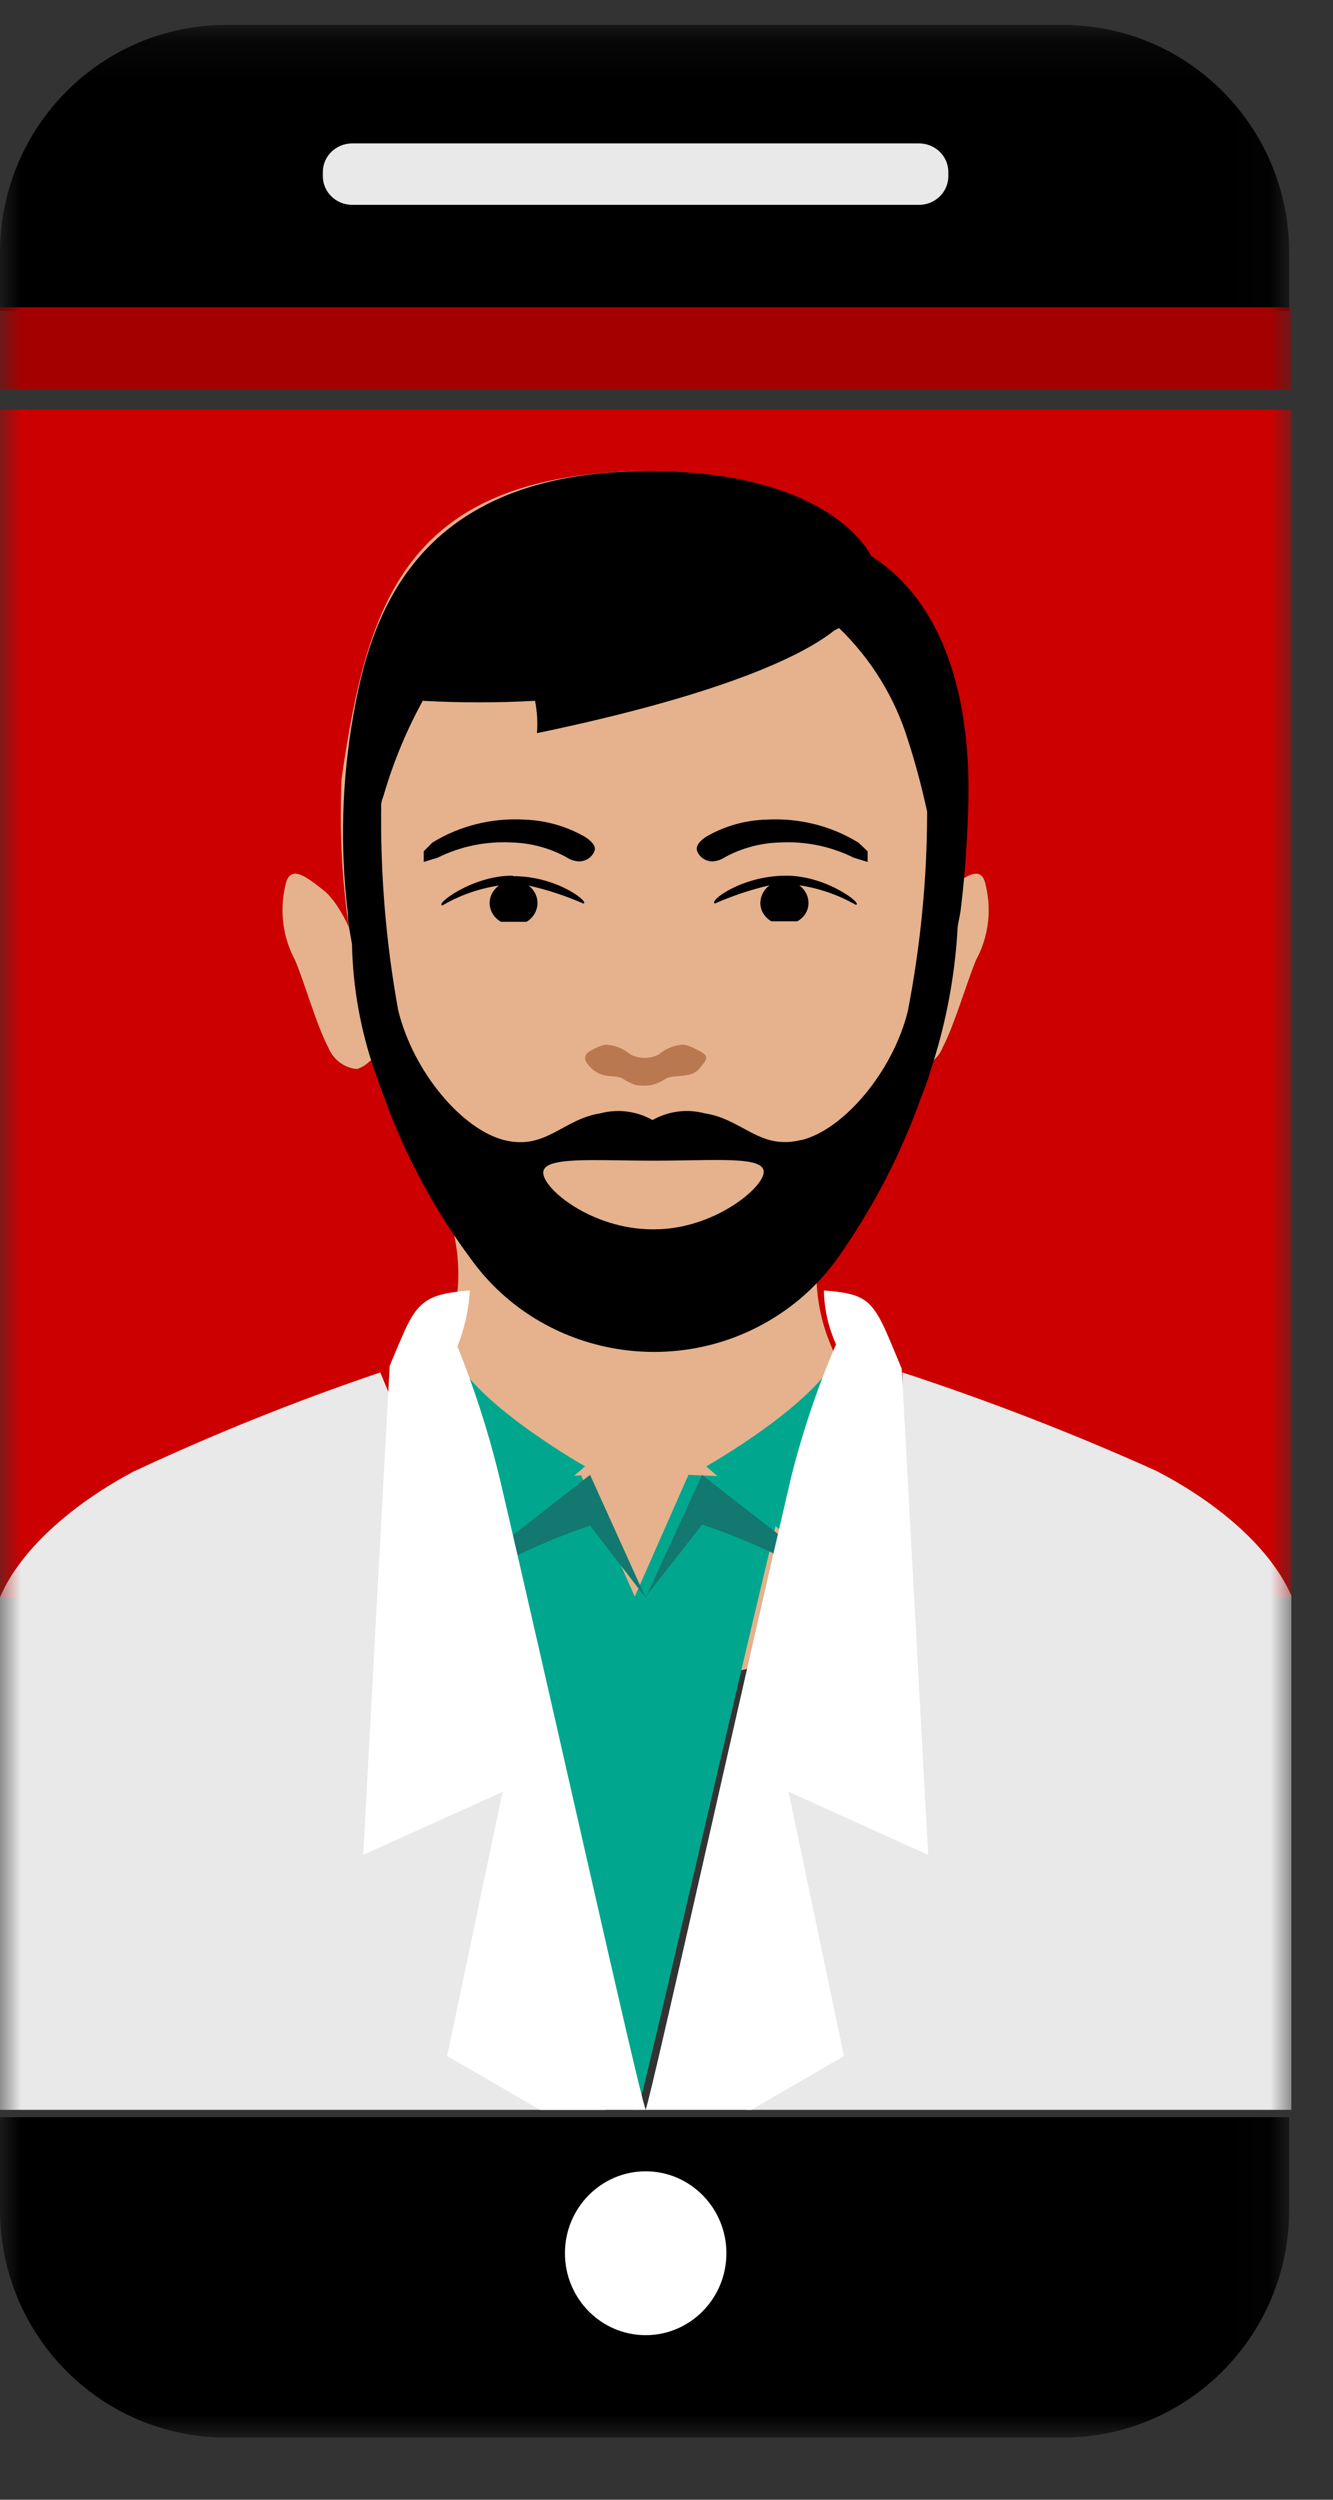
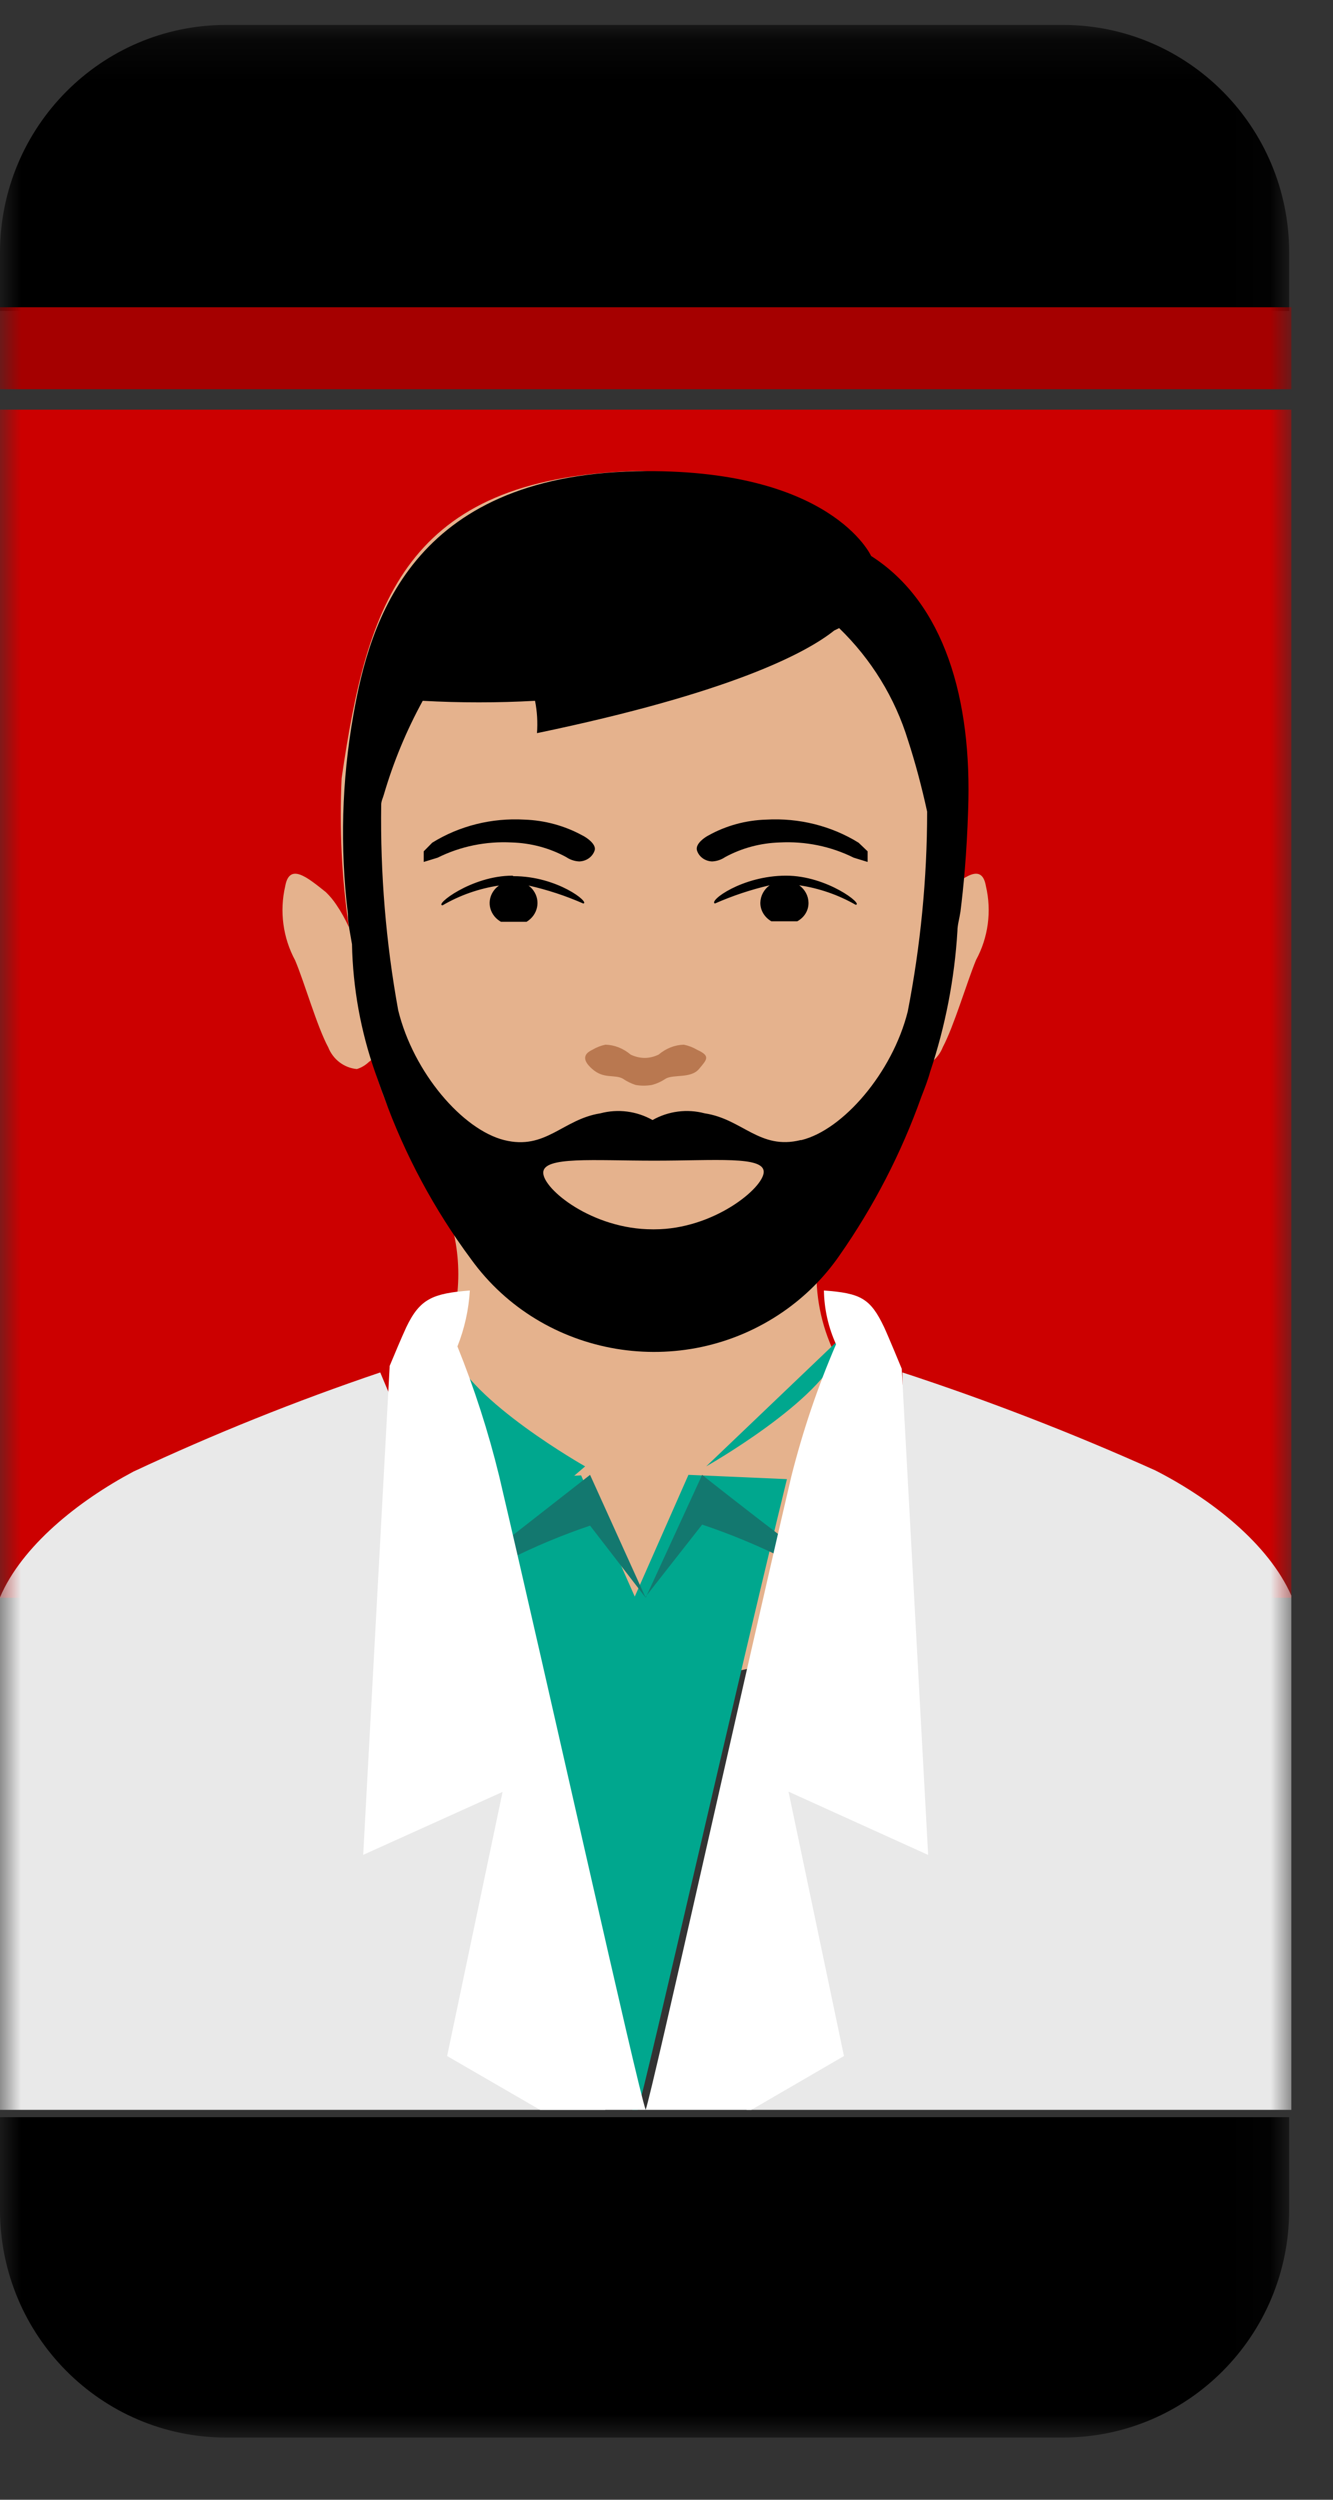
<svg xmlns="http://www.w3.org/2000/svg" xmlns:xlink="http://www.w3.org/1999/xlink" width="32px" height="60px" viewBox="0 0 32 60">
  <rect x="0" y="0" width="32" height="60" fill="#333333" stroke="none" />
  <title>44BE8CC2-7B04-47FD-8B38-B0C0A25DA1BF</title>
  <defs>
    <polygon id="path-1" points="0 0.135 30.948 0.135 30.948 58.045 0 58.045" />
    <polygon id="path-3" points="0 58.045 31 58.045 31 0.52 0 0.52" />
  </defs>
  <g id="Plan-a-visit-page" stroke="none" stroke-width="1" fill="none" fill-rule="evenodd">
    <g id="Hi-fi/Plan-a-Visit-" transform="translate(-694, -742)">
      <g id="Group-13" transform="translate(645, 708)">
        <g id="icon-/-mobileVV" transform="translate(49, 34)">
          <g id="Group-23" transform="translate(0, 0.463)">
            <g id="Group-3">
              <mask id="mask-2" fill="white">
                <use xlink:href="#path-1" />
              </mask>
              <g id="Clip-2" />
              <path d="M25.536,0.135 L5.419,0.135 C2.429,0.142 0.007,2.58 0,5.589 L0,7 L30.948,7 L30.948,5.589 C30.941,2.583 28.523,0.146 25.536,0.135 L25.536,0.135 Z M0,50.355 L30.948,50.355 L30.948,52.591 C30.941,55.598 28.523,58.034 25.536,58.045 L5.419,58.045 C2.429,58.038 0.007,55.6 0,52.591 L0,50.355 Z" id="Fill-1" fill="#000000" mask="url(#mask-2)" />
            </g>
-             <path d="M15.5,51.654 C16.57,51.654 17.438,52.535 17.438,53.62 C17.438,54.707 16.57,55.587 15.5,55.587 C14.43,55.587 13.562,54.707 13.562,53.62 C13.562,52.535 14.43,51.654 15.5,51.654" id="Fill-4" fill="#FFFFFF" />
            <mask id="mask-4" fill="white">
              <use xlink:href="#path-3" />
            </mask>
            <g id="Clip-7" />
            <polygon id="Fill-6" fill="#CC0000" mask="url(#mask-4)" points="0 37.887 31 37.887 31 9.37 0 9.37" />
            <polygon id="Fill-8" fill="#A50000" mask="url(#mask-4)" points="0 8.879 31 8.879 31 6.912 0 6.912" />
-             <path d="M8.456,2.979 L22.06,2.979 C22.45,2.979 22.766,3.286 22.766,3.666 L22.766,3.767 C22.766,4.146 22.45,4.454 22.06,4.454 L8.456,4.454 C8.066,4.454 7.75,4.146 7.75,3.767 L7.75,3.666 C7.75,3.286 8.066,2.979 8.456,2.979" id="Fill-9" fill="#E9E9E9" mask="url(#mask-4)" />
            <path d="M23.668,20.807 C23.571,20.239 23.141,20.592 22.692,20.951 C22.611,21.028 22.538,21.113 22.474,21.205 C22.38,21.34 22.296,21.482 22.224,21.629 C22.384,20.5 22.435,19.357 22.378,18.217 C21.864,14.662 20.658,11.041 15.389,10.845 L15.19,10.845 C9.735,11.041 8.817,13.996 8.201,18.217 C8.145,19.412 8.203,20.609 8.375,21.792 C8.29,21.603 8.19,21.422 8.073,21.251 C8,21.142 7.916,21.041 7.823,20.951 C7.373,20.592 6.95,20.239 6.847,20.807 C6.707,21.41 6.792,22.045 7.085,22.588 C7.309,23.116 7.611,24.18 7.88,24.676 C7.995,24.967 8.26,25.169 8.567,25.197 C8.618,25.181 8.668,25.16 8.715,25.132 C8.768,25.102 8.817,25.064 8.862,25.021 C8.886,25.007 8.906,24.987 8.92,24.963 C9.084,25.55 9.299,26.122 9.562,26.672 C9.902,27.291 10.277,27.89 10.685,28.466 C11.108,29.527 11.108,30.713 10.685,31.773 C10.687,31.786 10.687,31.799 10.685,31.812 C10.42,32.46 10.055,33.06 9.6,33.587 C9.404,33.846 9.189,34.09 8.959,34.318 C8.907,34.377 8.851,34.434 8.792,34.487 C7.842,35.407 7.989,36.444 8.792,37.416 C9.524,38.2 10.424,38.8 11.423,39.171 C11.876,39.35 12.341,39.493 12.815,39.602 C13.645,39.803 14.498,39.885 15.35,39.843 C16.147,39.878 16.945,39.809 17.725,39.641 C18.162,39.552 18.591,39.428 19.008,39.269 C20.053,38.916 21.003,38.32 21.781,37.527 C22.654,36.562 22.846,35.453 21.858,34.494 L21.595,34.233 C21.384,34.027 21.185,33.809 20.998,33.58 C20.542,33.032 20.176,32.414 19.913,31.747 C19.643,31.072 19.544,30.338 19.631,29.614 C19.677,29.226 19.774,28.847 19.92,28.485 C20.329,27.902 20.706,27.297 21.049,26.672 C21.294,26.138 21.493,25.583 21.646,25.015 C21.686,25.051 21.729,25.084 21.774,25.113 C21.83,25.144 21.888,25.17 21.948,25.191 C22.255,25.162 22.52,24.961 22.634,24.669 C22.898,24.173 23.212,23.11 23.43,22.581 C23.724,22.041 23.809,21.408 23.668,20.807" id="Fill-10" fill="#E5B28D" mask="url(#mask-4)" />
            <path d="M16.736,24.735 C16.635,24.676 16.526,24.634 16.416,24.612 C16.199,24.617 15.988,24.701 15.811,24.85 C15.705,24.901 15.592,24.929 15.478,24.93 C15.362,24.929 15.247,24.902 15.139,24.85 C14.962,24.701 14.751,24.617 14.534,24.612 C14.425,24.634 14.319,24.676 14.219,24.735 C13.893,24.886 14.111,25.103 14.219,25.197 C14.492,25.442 14.758,25.319 14.952,25.428 C15.048,25.494 15.152,25.544 15.26,25.579 C15.388,25.601 15.519,25.601 15.647,25.579 C15.764,25.549 15.876,25.498 15.98,25.428 C16.168,25.319 16.585,25.428 16.779,25.197 C16.972,24.966 17.063,24.886 16.736,24.735" id="Fill-11" fill="#B97850" mask="url(#mask-4)" />
            <path d="M20.611,19.764 C19.957,19.359 19.176,19.165 18.391,19.21 C17.904,19.225 17.429,19.355 17.012,19.587 C16.926,19.63 16.696,19.782 16.729,19.94 C16.772,20.097 16.922,20.208 17.096,20.214 C17.208,20.208 17.315,20.172 17.405,20.111 C17.805,19.893 18.256,19.772 18.719,19.758 C19.336,19.726 19.949,19.852 20.493,20.123 L20.828,20.226 L20.828,19.971 L20.611,19.764 Z M13.976,19.587 C13.555,19.357 13.078,19.227 12.59,19.21 C11.806,19.165 11.028,19.359 10.376,19.764 L10.172,19.971 L10.172,20.226 L10.507,20.123 C11.051,19.852 11.665,19.726 12.281,19.758 C12.744,19.771 13.196,19.892 13.595,20.111 C13.685,20.172 13.792,20.208 13.904,20.214 C14.08,20.209 14.232,20.098 14.278,19.94 C14.311,19.794 14.081,19.642 14.002,19.6 L13.976,19.587 Z M12.3,20.555 C11.315,20.555 10.415,21.267 10.625,21.267 C11.037,21.026 11.498,20.864 11.979,20.792 C11.728,20.97 11.68,21.302 11.872,21.534 C11.914,21.585 11.966,21.628 12.025,21.662 L12.642,21.662 C12.911,21.497 12.984,21.16 12.805,20.911 C12.773,20.866 12.733,20.826 12.688,20.792 C13.141,20.894 13.581,21.039 14.002,21.224 C14.173,21.206 13.385,20.567 12.327,20.567 L12.3,20.555 Z M18.871,20.555 C17.813,20.555 17.004,21.163 17.162,21.224 C17.584,21.038 18.024,20.891 18.476,20.786 C18.339,20.886 18.258,21.038 18.253,21.2 C18.249,21.382 18.349,21.552 18.516,21.65 L19.14,21.65 C19.31,21.557 19.412,21.388 19.409,21.206 C19.407,21.041 19.325,20.888 19.186,20.786 C19.667,20.857 20.126,21.017 20.54,21.254 C20.743,21.254 19.856,20.555 18.871,20.555 L18.871,20.555 Z" id="Fill-12" fill="#000000" mask="url(#mask-4)" />
            <path d="M19.219,26.902 C18.236,27.146 17.822,26.395 16.917,26.26 C16.495,26.148 16.044,26.206 15.665,26.421 C15.285,26.206 14.835,26.148 14.412,26.26 C13.507,26.402 13.1,27.152 12.103,26.902 C11.106,26.652 9.926,25.286 9.559,23.785 C9.263,22.157 9.128,20.506 9.151,18.853 C9.151,18.763 9.197,18.68 9.217,18.603 C9.445,17.824 9.757,17.072 10.148,16.358 C11.046,16.408 11.947,16.408 12.844,16.358 C12.895,16.613 12.91,16.874 12.891,17.134 C17.547,16.165 19.351,15.21 20.026,14.671 L20.144,14.613 C20.918,15.362 21.486,16.288 21.798,17.307 C21.968,17.827 22.126,18.417 22.257,19.019 C22.256,20.629 22.099,22.235 21.791,23.817 C21.423,25.286 20.237,26.658 19.239,26.902 L19.219,26.902 Z M15.665,29.044 C14.221,29.044 13.041,28.082 13.041,27.684 C13.041,27.287 14.241,27.396 15.71,27.396 C17.18,27.396 18.334,27.28 18.334,27.665 C18.334,28.05 17.128,29.044 15.71,29.044 L15.665,29.044 Z M20.912,12.882 C20.912,12.882 19.954,10.752 15.277,10.849 C9.879,10.964 8.876,14.453 8.482,16.704 C8.204,18.276 8.16,19.879 8.351,21.463 C8.351,21.713 8.411,21.957 8.45,22.201 C8.471,23.249 8.659,24.288 9.007,25.279 C9.073,25.465 9.138,25.658 9.217,25.863 C9.719,27.255 10.423,28.568 11.309,29.762 C13.02,32.133 16.371,32.698 18.796,31.025 C19.328,30.658 19.787,30.2 20.151,29.673 C20.977,28.493 21.638,27.212 22.118,25.863 C22.197,25.658 22.276,25.459 22.328,25.266 C22.694,24.17 22.915,23.031 22.984,21.88 C22.984,21.739 23.031,21.591 23.057,21.418 C23.129,20.841 23.207,20.046 23.241,18.981 C23.338,16.319 22.67,14.004 20.912,12.882 L20.912,12.882 Z" id="Fill-13" fill="#000000" mask="url(#mask-4)" />
            <path d="M15.309,50.179 C15.496,49.626 17.642,40.146 18.891,35.04 L16.527,34.937 L15.238,37.859 L13.95,34.95 L11.625,35.059 C11.625,35.059 14.994,49.632 15.181,50.179 L15.309,50.179 Z" id="Fill-14" fill="#00A78E" mask="url(#mask-4)" />
            <path d="M15.5,37.861 C15.5,37.861 16.429,36.673 16.856,36.131 C17.521,36.355 18.17,36.622 18.796,36.932 L18.891,36.519 C17.982,35.828 16.856,34.943 16.856,34.937 L15.5,37.887 L15.5,37.861 Z" id="Fill-15" fill="#13786F" mask="url(#mask-4)" />
-             <path d="M20.344,31.495 L20.158,31.935 C19.748,33.152 16.953,34.734 16.953,34.734 L18.902,36.412 L20.344,31.495 Z" id="Fill-16" fill="#00A78E" mask="url(#mask-4)" />
+             <path d="M20.344,31.495 L20.158,31.935 C19.748,33.152 16.953,34.734 16.953,34.734 L20.344,31.495 Z" id="Fill-16" fill="#00A78E" mask="url(#mask-4)" />
            <path d="M15.5,37.887 C15.5,37.887 14.586,36.699 14.165,36.156 C13.496,36.382 12.844,36.654 12.216,36.97 L12.109,36.544 L14.165,34.937 L15.5,37.887 Z" id="Fill-17" fill="#13786F" mask="url(#mask-4)" />
            <path d="M10.656,31.495 L10.842,31.935 C11.252,33.152 14.047,34.734 14.047,34.734 L12.086,36.412 L10.656,31.495 Z" id="Fill-18" fill="#00A78E" mask="url(#mask-4)" />
            <path d="M31,37.836 L31,50.179 L17.922,50.179 L19.104,39.336 L19.366,36.94 L21.139,33.721 L21.664,32.768 L21.664,32.479 C23.728,33.155 25.753,33.94 27.731,34.829 C29.083,35.517 30.455,36.599 31,37.836" id="Fill-19" fill="#E9E9E9" mask="url(#mask-4)" />
            <path d="M14.531,50.179 L0,50.179 L0,37.876 C0.525,36.644 1.876,35.565 3.201,34.86 C5.131,33.957 7.11,33.161 9.128,32.479 L9.666,33.762 L10.479,35.725 L11.465,39.255 L14.531,50.179 Z" id="Fill-20" fill="#E9E9E9" mask="url(#mask-4)" />
            <path d="M11.983,34.967 C11.724,33.906 11.389,32.866 10.981,31.855 C11.151,31.427 11.252,30.973 11.279,30.512 C10.392,30.583 10.081,30.706 9.752,31.397 C9.644,31.629 9.441,32.113 9.353,32.326 L9.353,32.359 L8.719,44.058 L12.065,42.547 L10.734,48.887 L12.965,50.179 L15.5,50.179 C15.297,49.616 13.193,40.126 11.983,34.967" id="Fill-21" fill="#FFFFFF" mask="url(#mask-4)" />
            <path d="M22.281,44.06 L21.647,32.391 C21.647,32.391 21.331,31.623 21.223,31.391 C20.894,30.699 20.659,30.577 19.779,30.512 C19.786,30.958 19.886,31.398 20.07,31.804 C19.628,32.828 19.271,33.887 18.998,34.97 C17.788,40.139 15.684,49.63 15.5,50.179 L18.036,50.179 L20.26,48.887 L18.929,42.541 L22.281,44.06 Z" id="Fill-22" fill="#FFFFFF" mask="url(#mask-4)" />
          </g>
        </g>
      </g>
    </g>
  </g>
</svg>